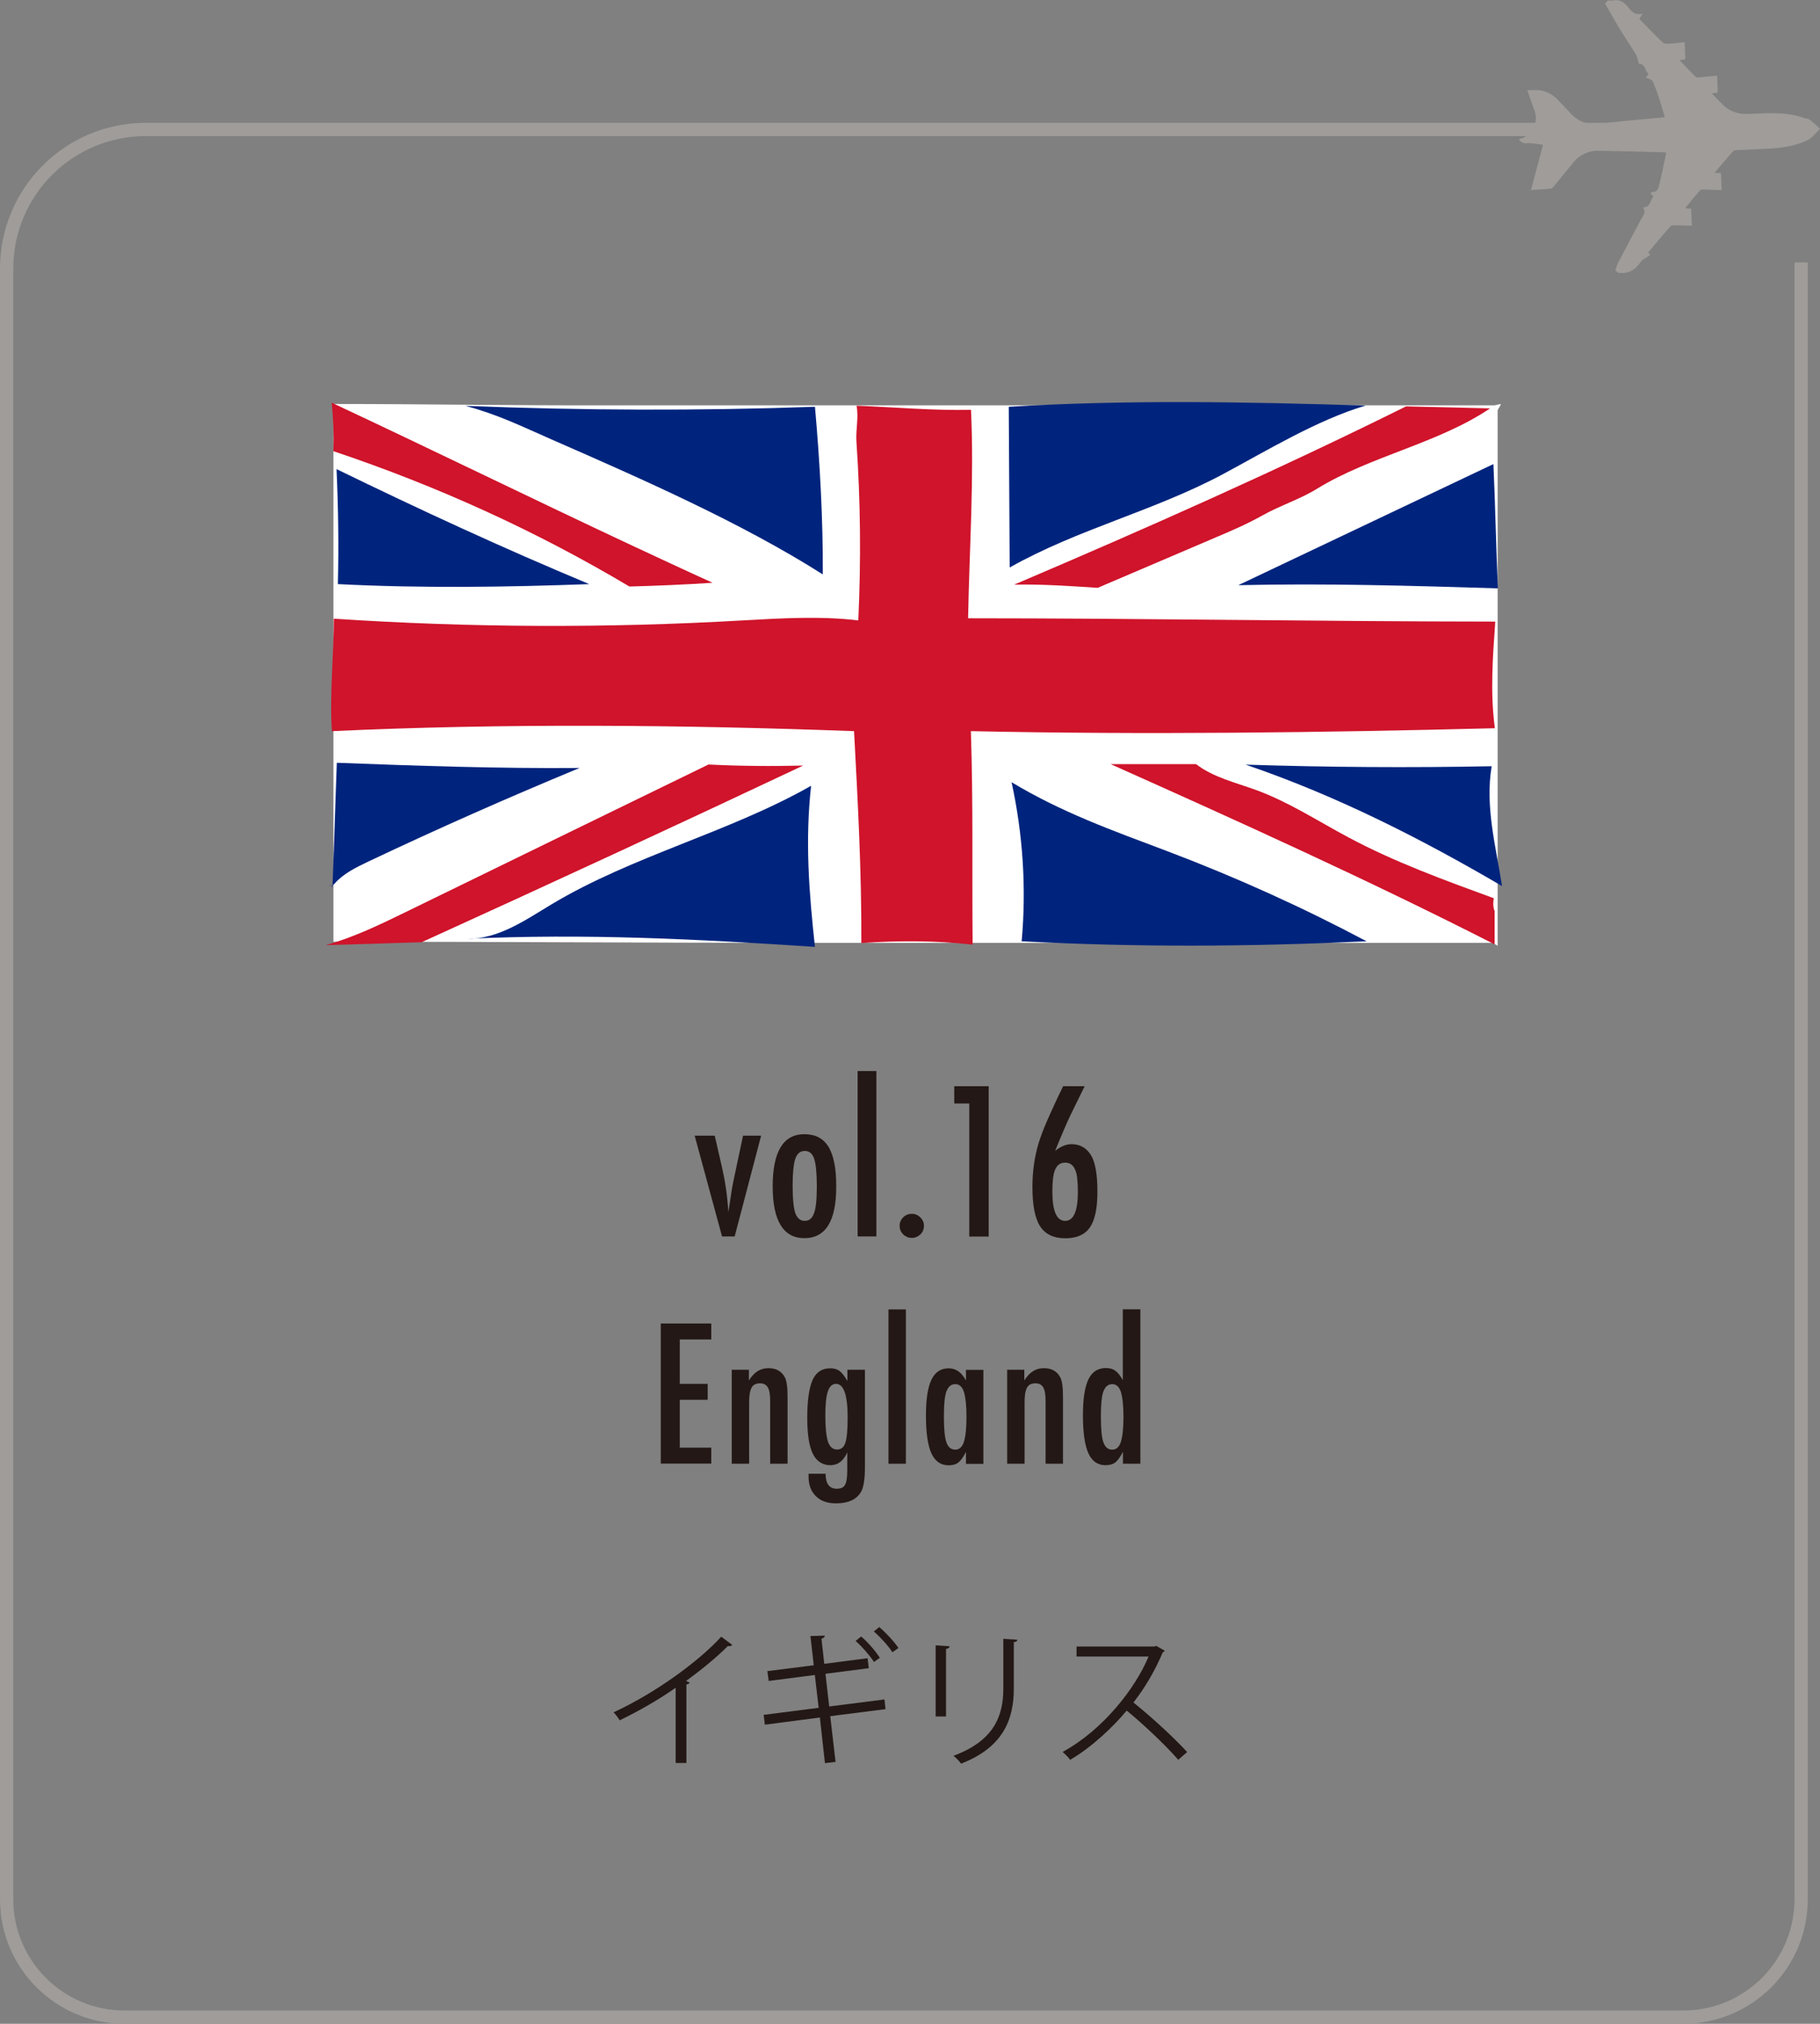
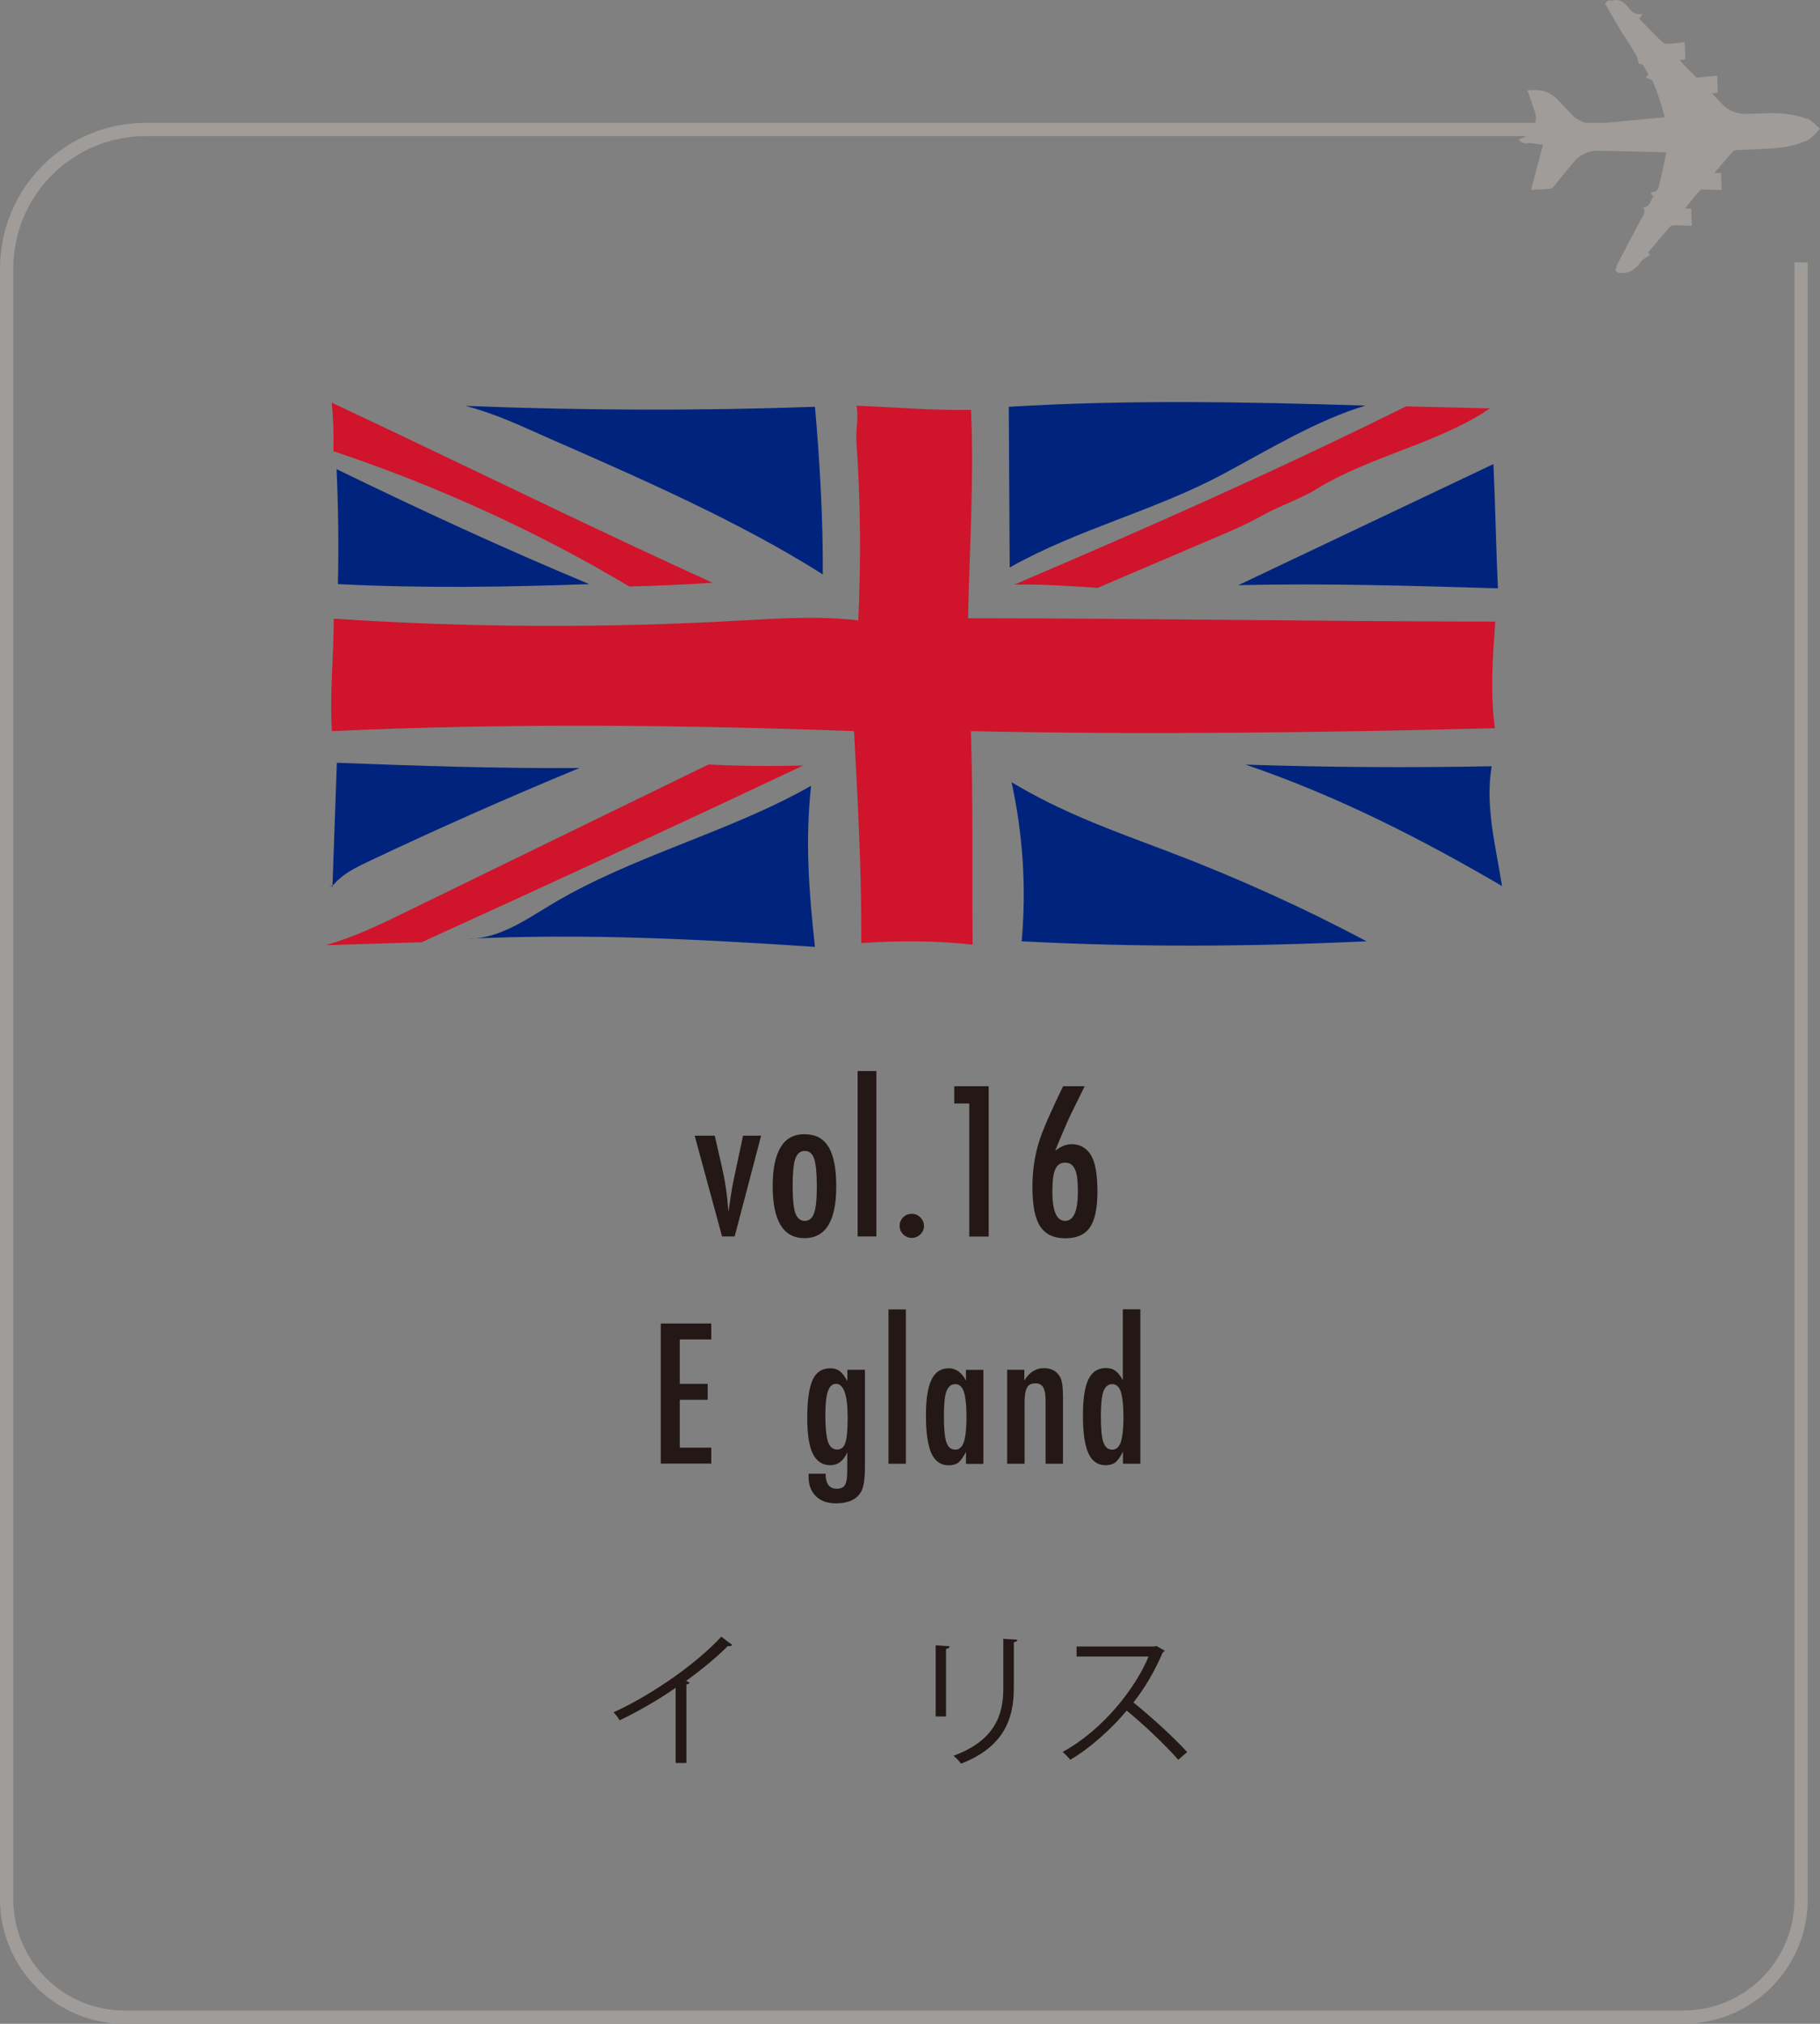
<svg xmlns="http://www.w3.org/2000/svg" id="_レイヤー_2" viewBox="0 0 136.92 152.24">
  <rect x="0" y="0" width="136.92" height="152.24" fill="#808080" stroke="none" />
  <defs>
    <style>.cls-1{fill:none;stroke:#9f9c99;stroke-miterlimit:10;}.cls-2{fill:#231815;}.cls-2,.cls-3,.cls-4,.cls-5,.cls-6{stroke-width:0px;}.cls-3{fill:#cf142b;}.cls-4{fill:#9f9c99;}.cls-5{fill:#fff;}.cls-6{fill:#00247d;}</style>
  </defs>
  <g id="_レイヤー_1-2">
-     <path class="cls-5" d="m60.52,70.93h51.81s.3.21.34.21V30.91c0-.17.23-.35.23-.52l-.45.1H45.4c-6.81.02-13.51-.1-20.32-.1v40.45c12.08,0,23.35.08,35.43.09Z" />
    <path class="cls-3" d="m73.05,30.81c.24,5.35-.12,10.34-.22,15.7,13.17,0,26.49.24,39.66.25-.19,2.71-.39,5.32-.03,8.02-13.05.33-26.36.5-39.42.22.18,5.35.08,10.71.13,16.06-2.81-.31-5.55-.31-8.37-.12.02-5.39-.26-10.56-.55-15.94-13.01-.48-26.28-.6-39.28,0-.18-2.81.14-5.65.14-8.46,10.24.68,20.54.72,30.78.13,2.82-.16,5.87-.34,8.68,0,.21-4.48.17-8.97-.14-13.44-.06-.94.18-1.78.01-2.71,2.93.11,5.68.37,8.61.31Z" />
    <path class="cls-3" d="m53.59,43.83c-1.99-.9-3.97-1.83-5.95-2.75-7.58-3.55-15.11-7.24-22.69-10.79.13,1.21.17,2.43.13,3.65,7.82,2.62,15.27,6.01,22.27,10.18,1.96-.05,4.29-.15,6.24-.28Z" />
    <path class="cls-3" d="m76.32,43.98c1.96-.05,4.31.11,6.26.24,2.97-1.27,5.94-2.54,8.92-3.81,1.18-.5,2.36-1.01,3.46-1.63,1.35-.76,2.82-1.21,4.13-2.02,4.01-2.46,9.12-3.41,13.01-6.04-2.11-.05-4.21-.1-6.32-.15-9.74,4.83-19.42,9.12-29.46,13.4Z" />
    <path class="cls-3" d="m24.53,71.09c2.08-.58,4.02-1.52,5.95-2.46,7.61-3.71,15.21-7.42,22.82-11.12,2.37.12,4.75.14,7.12.08-9.53,4.5-19.1,8.92-28.7,13.29l-7.18.22Z" />
-     <path class="cls-3" d="m112.44,71.04v-2.51c-.12-.26-.12-.68-.06-.96-3.72-1.36-7.46-2.72-10.92-4.57-2.29-1.22-4.47-2.65-6.93-3.56-1.56-.57-3.26-.96-4.55-1.96h-6.43c9.66,4.32,19.5,8.77,28.89,13.56Z" />
    <path class="cls-6" d="m61.9,43.21c.02-4.17-.22-8.45-.59-12.61-8.76.31-17.54.28-26.29-.07,2.45.66,4.18,1.52,6.48,2.53,6.74,2.95,14.26,6.25,20.4,10.15Z" />
    <path class="cls-6" d="m75.96,42.69l-.07-12.09c8.97-.54,17.86-.37,26.84-.09-3.65,1.09-7.39,3.37-10.71,5.15-5.24,2.8-10.9,4.12-16.06,7.03Z" />
    <path class="cls-6" d="m44.33,43.94c-6.52-2.72-12.68-5.57-19.01-8.65.13,2.88.17,5.77.1,8.65,6.35.32,12.56.23,18.91,0Z" />
    <path class="cls-6" d="m93.18,44.01c6.39-3.03,12.78-6.07,19.17-9.1.14,2.99.2,6.36.34,9.35-6.54-.2-12.96-.39-19.51-.24Z" />
    <path class="cls-6" d="m25.01,66.76l.33-9.38c6.02.23,12.23.44,18.26.39-5.52,2.29-10.5,4.49-15.89,7.04-.92.44-1.87.9-2.52,1.64-.1.11-.24.24-.38.19s.17-.02.21.12Z" />
    <path class="cls-6" d="m61.31,71.24c-.45-4.15-.75-7.97-.29-12.13-6.19,3.52-13.43,5.26-19.53,8.92-1.98,1.19-4.01,2.63-6.37,2.59,8.91-.41,17.29.02,26.18.61Z" />
    <path class="cls-6" d="m76.86,70.82c.36-4,.1-8.05-.76-11.98,3.76,2.27,7.58,3.63,11.74,5.2,5.15,1.95,10.15,4.21,14.97,6.77-8.91.41-17.05.46-25.95,0Z" />
    <path class="cls-6" d="m113,66.66c-.47-3.01-1.29-6.01-.78-9.02-6.17.12-12.35.08-18.51-.12,6.83,2.33,13.15,5.54,19.3,9.14Z" />
    <path class="cls-2" d="m52.26,85.43h1.51l.55,2.4c.11.49.21,1,.29,1.55.08.54.14,1.14.19,1.78.03-.15.04-.24.04-.26l.17-1.13c.06-.43.19-1.08.38-1.94l.51-2.4h1.36l-1.99,7.58h-.95l-2.06-7.58Z" />
    <path class="cls-2" d="m62.91,89.29c0,2.56-.8,3.85-2.39,3.85s-2.39-1.3-2.39-3.9.79-3.92,2.38-3.92c.41,0,.77.08,1.07.23.3.16.55.4.75.72.2.33.34.74.44,1.24s.14,1.09.14,1.78Zm-1.46-.04c0-1-.07-1.69-.2-2.08-.13-.4-.37-.59-.71-.59s-.57.2-.71.59c-.13.39-.2,1.07-.2,2.04s.07,1.65.2,2.04c.14.39.38.59.71.59s.57-.19.7-.58c.14-.36.21-1.03.21-2Z" />
    <path class="cls-2" d="m64.52,80.57h1.41v12.44h-1.41v-12.44Z" />
-     <path class="cls-2" d="m68.61,91.31c.24,0,.45.09.63.27.18.18.27.39.27.64s-.09.46-.27.64c-.19.17-.4.26-.64.26-.13,0-.25-.02-.36-.07-.11-.05-.21-.11-.29-.19-.08-.08-.15-.18-.2-.29-.05-.11-.07-.23-.07-.36,0-.25.09-.46.27-.64.18-.18.4-.26.66-.26Z" />
+     <path class="cls-2" d="m68.61,91.31c.24,0,.45.09.63.27.18.18.27.39.27.64s-.09.46-.27.64c-.19.17-.4.26-.64.26-.13,0-.25-.02-.36-.07-.11-.05-.21-.11-.29-.19-.08-.08-.15-.18-.2-.29-.05-.11-.07-.23-.07-.36,0-.25.09-.46.27-.64.18-.18.4-.26.66-.26" />
    <path class="cls-2" d="m71.79,81.71h2.59v11.31h-1.46v-10.01h-1.13v-1.3Z" />
    <path class="cls-2" d="m79.97,81.71h1.63l-1.07,2.18c-.19.39-.37.82-.56,1.26s-.39.92-.59,1.42c.43-.34.84-.5,1.23-.5.63,0,1.12.27,1.46.82.32.51.49,1.43.49,2.75,0,1.25-.19,2.15-.57,2.7-.38.54-.99.81-1.85.81s-1.5-.3-1.89-.9c-.39-.6-.58-1.59-.58-2.96,0-1.15.15-2.24.46-3.28.16-.52.39-1.13.7-1.83s.69-1.53,1.15-2.47Zm1.12,7.92c0-.39-.02-.72-.05-1-.03-.28-.09-.5-.17-.67-.08-.17-.18-.3-.3-.38-.12-.08-.27-.12-.44-.12s-.32.04-.44.12c-.12.08-.22.21-.3.38s-.13.39-.17.67c-.03.28-.05.61-.05.99,0,1.48.32,2.22.96,2.22s.96-.73.96-2.2Z" />
    <path class="cls-2" d="m49.71,99.56h3.8v1.2h-2.37v3.34h2.1v1.2h-2.1v3.6h2.37v1.2h-3.8v-10.55Z" />
-     <path class="cls-2" d="m55.03,103.04h1.31v.81c.38-.62.86-.93,1.46-.93s.99.23,1.24.68c.14.25.21.75.21,1.48v5.03h-1.31v-4.73c0-.48-.06-.82-.18-1.02s-.31-.3-.59-.3c-.15,0-.28.03-.38.08-.1.05-.19.14-.25.25-.06.12-.11.27-.14.46s-.04.42-.04.69v4.57h-1.31v-7.08Z" />
    <path class="cls-2" d="m63.75,103.04h1.32v7.3c0,.88-.09,1.48-.26,1.82-.32.62-.96.93-1.93.93-.64,0-1.14-.18-1.5-.54-.37-.36-.55-.85-.55-1.47v-.22h1.28c0,.75.28,1.13.84,1.13.31,0,.52-.1.62-.29.11-.18.17-.54.17-1.09v-1.36c-.28.65-.71.97-1.28.97s-1.03-.29-1.31-.86c-.28-.57-.42-1.47-.42-2.69,0-1.29.13-2.25.4-2.86.27-.59.71-.88,1.33-.88.29,0,.53.07.71.21s.38.39.58.75v-.85Zm.02,3.6c0-1.69-.29-2.54-.88-2.54-.28,0-.48.19-.61.57-.13.38-.19.99-.19,1.83,0,.89.07,1.54.2,1.96.14.39.37.58.69.58.3,0,.51-.17.62-.52.11-.32.17-.95.17-1.89Z" />
    <path class="cls-2" d="m66.84,98.5h1.31v11.61h-1.31v-11.61Z" />
    <path class="cls-2" d="m73.98,103.04v7.08h-1.31v-.91c-.19.39-.38.65-.56.8-.19.15-.44.22-.74.22-.59,0-1.02-.3-1.3-.9-.27-.6-.41-1.54-.41-2.83s.14-2.13.41-2.7c.27-.58.71-.87,1.3-.87.54,0,.98.31,1.3.92v-.8h1.31Zm-2.97,3.51c0,.93.06,1.58.19,1.95.13.37.35.55.67.55.29,0,.51-.19.64-.57.13-.41.2-1.04.2-1.89s-.07-1.49-.2-1.9c-.13-.38-.35-.57-.64-.57-.31,0-.53.18-.67.55-.13.34-.19.97-.19,1.89Z" />
    <path class="cls-2" d="m75.75,103.04h1.31v.81c.38-.62.86-.93,1.46-.93s.99.23,1.24.68c.14.25.21.75.21,1.48v5.03h-1.31v-4.73c0-.48-.06-.82-.18-1.02s-.31-.3-.59-.3c-.15,0-.28.03-.38.08-.1.05-.19.14-.25.25-.06.12-.11.27-.14.46s-.04.42-.04.69v4.57h-1.31v-7.08Z" />
    <path class="cls-2" d="m85.79,98.5v11.61h-1.31v-.91c-.19.39-.38.65-.56.8-.19.15-.44.22-.75.22-.59,0-1.02-.3-1.29-.9-.27-.6-.41-1.54-.41-2.83,0-.62.03-1.16.1-1.61.07-.45.17-.82.31-1.11.14-.29.32-.51.54-.65.22-.14.48-.21.78-.21s.53.07.71.21c.09.06.19.16.28.27s.19.26.28.44v-5.34h1.31Zm-2.97,8.05c0,.93.06,1.58.19,1.95.13.37.35.55.67.55.29,0,.51-.19.64-.57.13-.41.2-1.04.2-1.89s-.07-1.49-.2-1.9c-.13-.38-.35-.57-.64-.57-.31,0-.53.18-.67.55-.13.34-.19.97-.19,1.89Z" />
    <path class="cls-2" d="m55.08,123.74c-.04.06-.11.09-.21.09-.03,0-.07,0-.11-.01-.85.86-2.08,1.86-3.15,2.63.09.03.22.1.27.12-.02.07-.12.13-.24.14v5.91h-.81v-5.66c-1.17.83-2.7,1.72-4.21,2.45-.11-.18-.31-.45-.46-.6,3.02-1.39,6.32-3.74,8.1-5.69l.83.62Z" />
-     <path class="cls-2" d="m62.46,129.1l.4,3.44-.8.09-.38-3.43-4.14.54-.09-.74,4.14-.53-.29-2.47-3.47.45-.1-.74,3.49-.44-.25-2.2,1.08-.03c0,.1-.09.19-.25.23l.21,1.89,3.26-.42.09.75-3.26.42.28,2.46,4.16-.53.08.73-4.17.53Zm2.32-6c.51.43,1.09,1.1,1.41,1.61l-.44.31c-.3-.47-.91-1.17-1.38-1.58l.41-.33Zm1.36-.71c.51.43,1.13,1.1,1.45,1.58l-.45.32c-.3-.47-.94-1.17-1.4-1.56l.41-.34Z" />
    <path class="cls-2" d="m70.39,129.12v-5.35l1.05.07c-.01.1-.09.18-.27.2v5.08h-.78Zm6.15-5.78c-.01.11-.09.17-.27.19v3.5c0,2.31-.8,4.42-3.97,5.64-.11-.17-.39-.45-.57-.59,3.06-1.13,3.75-3.01,3.75-5.05v-3.75l1.06.07Z" />
    <path class="cls-2" d="m87.62,124.17c-.02.05-.08.1-.14.12-.6,1.4-1.3,2.61-2.21,3.78,1.2.96,3.02,2.6,4.04,3.73l-.67.58c-.97-1.12-2.75-2.79-3.88-3.7-.97,1.18-2.65,2.78-4.25,3.7-.12-.17-.39-.44-.57-.59,3.06-1.67,5.48-4.8,6.47-7.18h-5.42v-.75h5.85l.14-.05.64.36Z" />
    <path class="cls-1" d="m135.5,19.74v123.13c0,4.9-3.97,8.87-8.87,8.87H9.37c-4.9,0-8.87-3.97-8.87-8.87V20.2c0-5.77,4.68-10.46,10.46-10.46h124.54v.5" />
    <path class="cls-4" d="m135.93,8.9c.18.07.35.19.49.32l.5.46-.46.5c-.13.14-.29.27-.47.36-.89.43-1.86.58-2.84.64-.8.05-1.59.07-2.39.11-.12,0-.28,0-.35.06-.47.52-.92,1.06-1.42,1.65.24.01.39.02.48.02.02.43.04.83.05,1.28-.4-.01-.82-.03-1.23-.04-.13,0-.31-.03-.38.04-.38.43-.74.88-1.14,1.37.22.01.36.02.46.03.02.42.03.82.05,1.28-.4-.01-.82-.03-1.23-.03-.13,0-.32,0-.4.09-.57.65-1.12,1.31-1.65,1.94.08.12.14.22.14.21-.28.2-.57.31-.71.52-.41.59-.91.91-1.64.81,0,0-.02.02-.03.03l-.24-.22c.07-.19.12-.38.21-.56.57-1.1,1.15-2.19,1.74-3.29.15-.27.4-.53.12-.87.62-.02.54-.58.8-.83-.09-.09-.15-.16-.22-.23.05-.04.1-.11.14-.11.4.02.46-.32.52-.57.2-.78.35-1.58.52-2.39-.1-.01-.18-.03-.26-.03-1.65-.04-3.3-.08-4.96-.11-.56-.01-1.31.33-1.66.76-.52.62-1.03,1.25-1.54,1.88-.07.09-.17.2-.27.21-.48.05-.96.07-1.48.1.31-1.17.59-2.25.9-3.4-.34-.05-.62-.09-.91-.12-.28-.04-.62.16-.91-.31h0c.95-.18,1.51-1.16,1.2-2.08l-.56-1.6c.2,0,.38,0,.56-.01.64-.02,1.25.24,1.69.69.36.38.73.76,1.08,1.14.51.54,1.23.8,1.97.72.77-.09,1.55-.17,2.32-.25.9-.09,1.8-.16,2.72-.25-.15-.52-.28-1-.44-1.47-.13-.41-.28-.81-.45-1.21-.04-.09-.16-.15-.26-.2-.08-.05-.18-.06-.27-.1.06-.08.12-.16.2-.27-.28-.25-.26-.81-.72-.76-.09-.27-.12-.52-.23-.71-.4-.66-.83-1.29-1.23-1.95-.38-.62-.73-1.25-1.09-1.88.07-.08.15-.16.22-.24.12,0,.24.03.35,0,.45-.08.78.06,1.09.42.27.32.53.75,1.16.58-.11.18-.17.28-.24.39.58.59,1.15,1.19,1.74,1.76.1.1.31.12.46.11.41-.02.83-.08,1.21-.12.02.46.03.87.05,1.28-.11.02-.24.04-.43.08.43.45.81.87,1.22,1.26.07.07.25.03.38.02.42-.04.85-.09,1.22-.12.02.46.03.86.05,1.27-.11.02-.24.04-.44.07.27.28.53.55.78.81.48.5,1.16.76,1.86.73.46-.02.92-.03,1.37-.05,1.07-.03,2.12.03,3.12.42Z" />
  </g>
</svg>